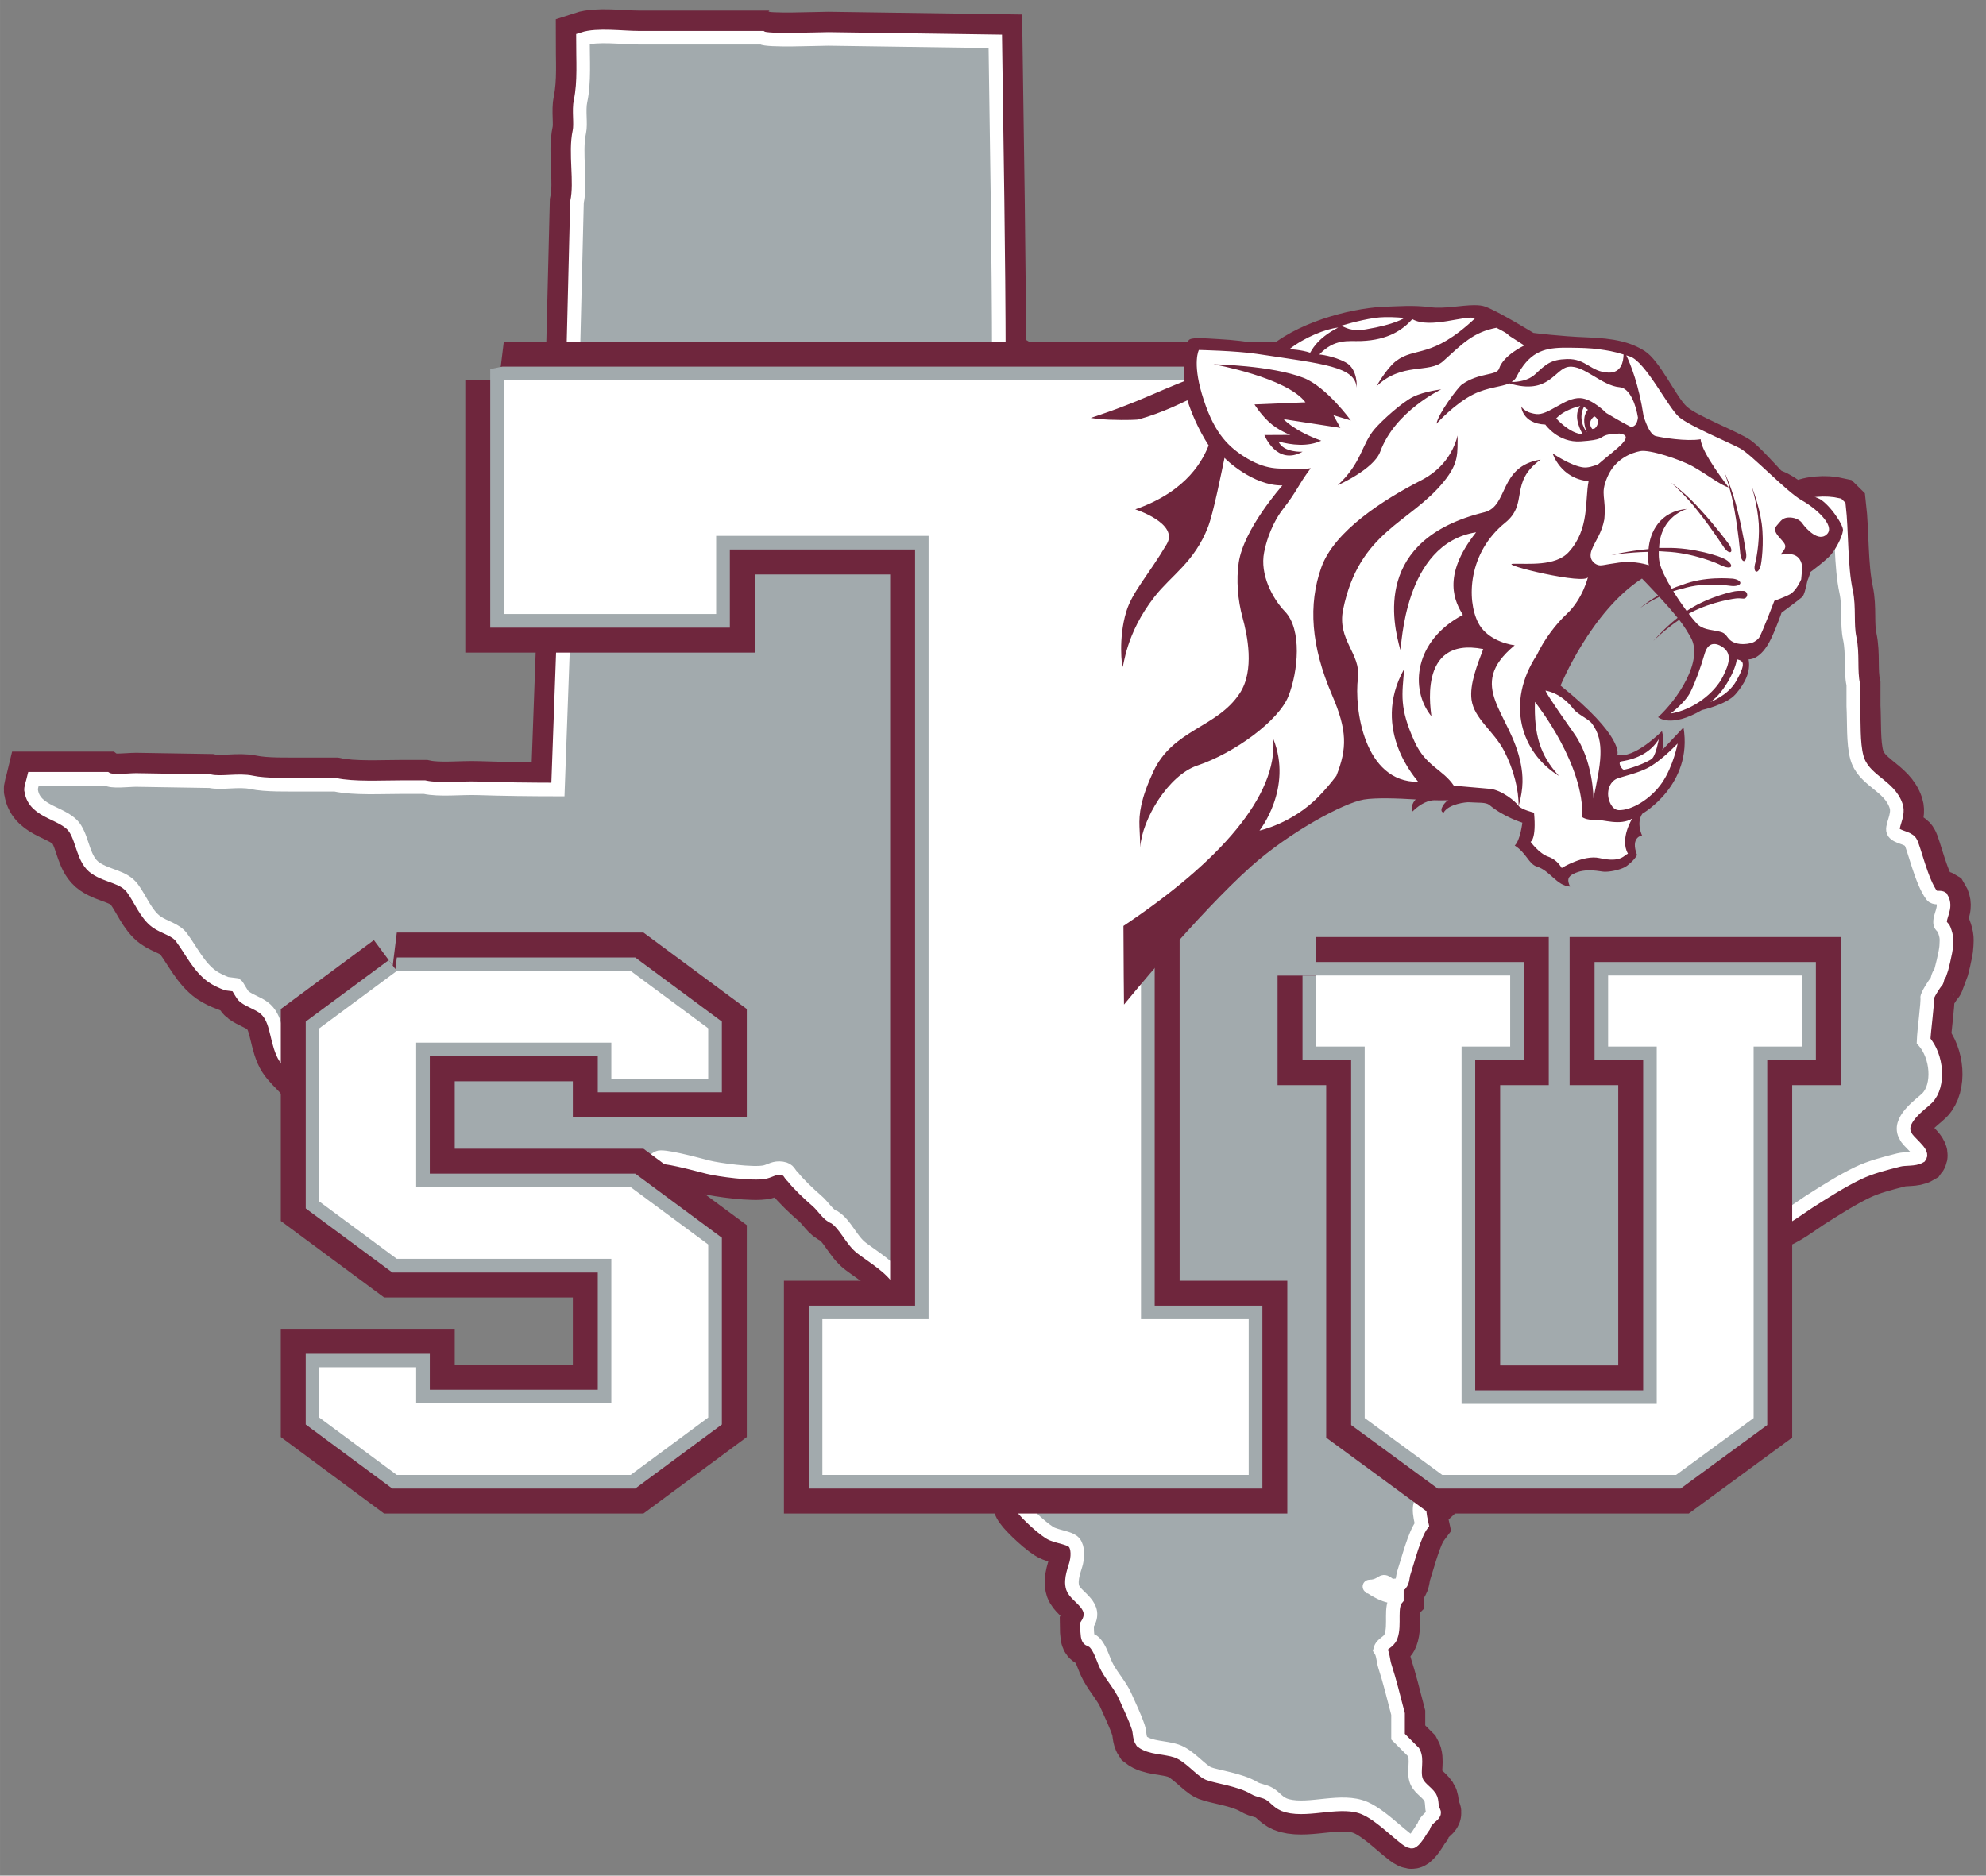
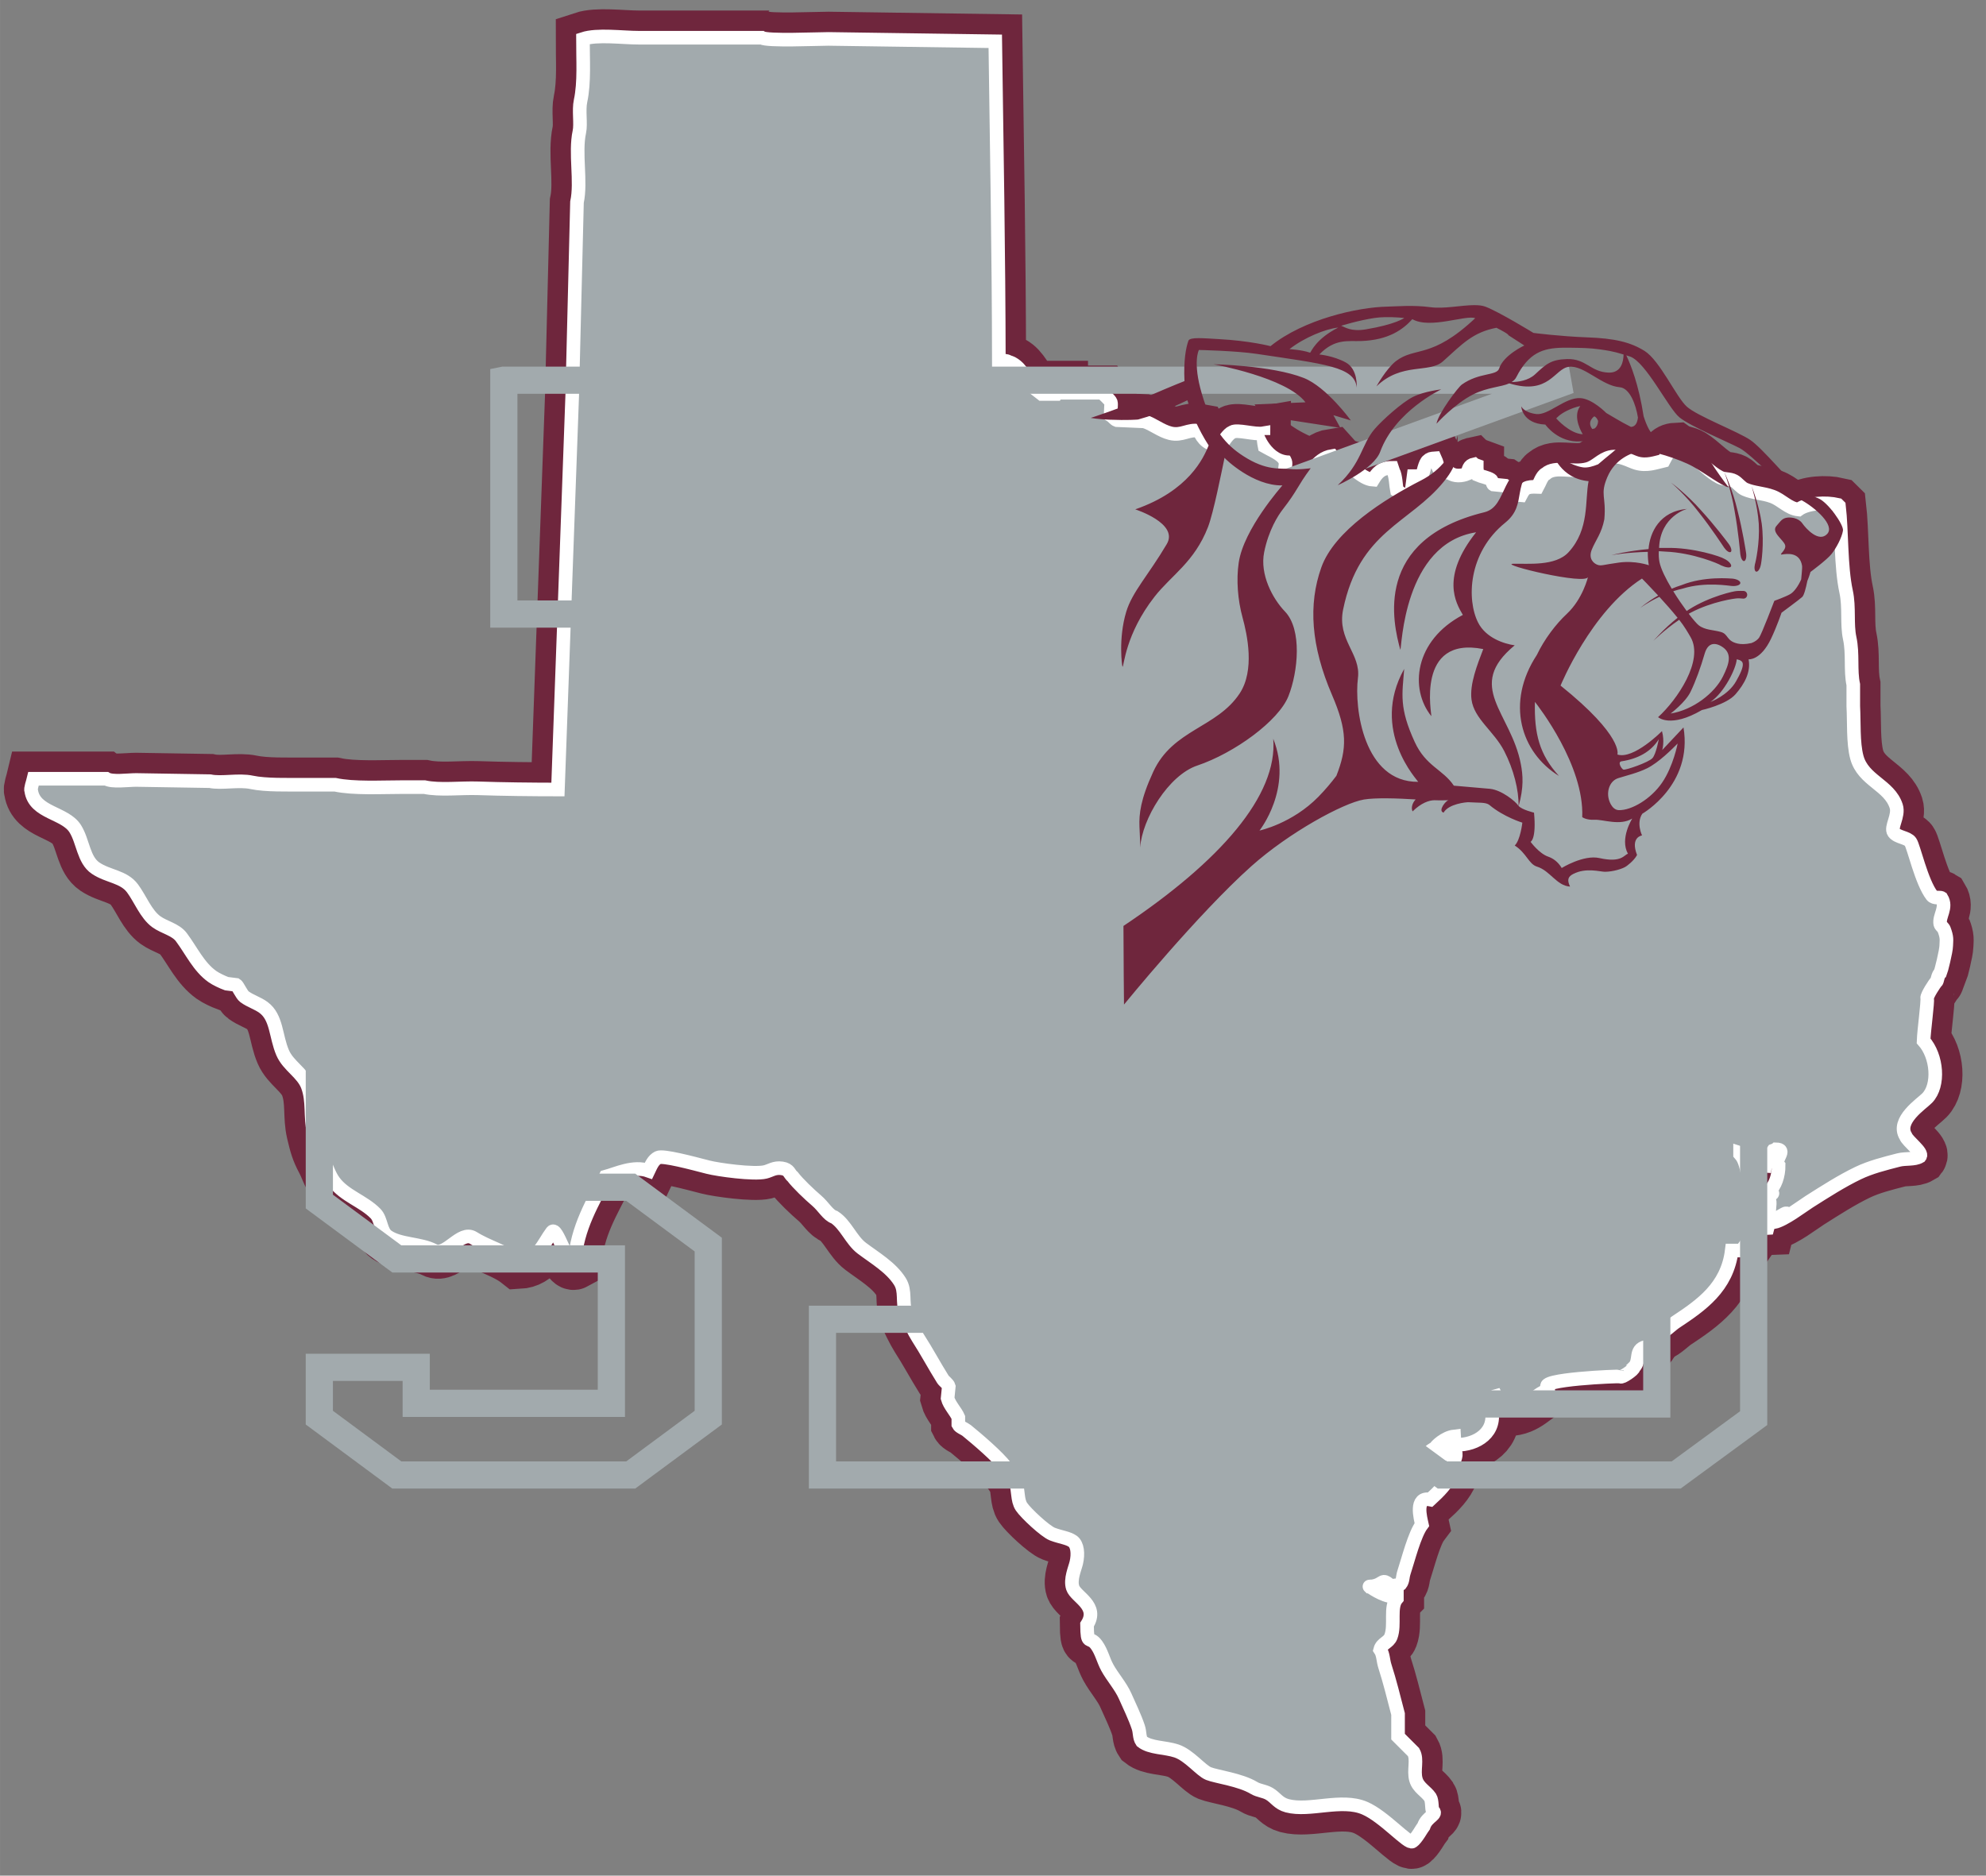
<svg xmlns="http://www.w3.org/2000/svg" height="236.15" viewBox="0 0 250 236.153" width="250">
  <rect x="0" y="0" width="250" height="236.153" fill="#808080" stroke="none" />
  <g transform="matrix(1.25 0 0 -1.25 -218.69 760.22)">
    <g>
      <path d="m370.71 514.61c-0.027 0.066-0.335 0.359-0.36 0.48-0.168 0.822 0.722 1.661 0.12 2.639-0.146 0.091-0.72-0.068-0.961 0.24-1.06 1.368-1.834 4.938-2.159 5.4-0.325 0.464-1.308 0.451-1.681 0.96-0.372 0.508 0.551 1.666 0.241 2.64-0.686 2.148-3.322 2.567-3.962 4.921-0.396 1.46-0.272 3.593-0.36 5.16v2.16c-0.312 1.44-0.018 3.1-0.36 4.68-0.309 1.426-0.019 3.105-0.36 4.681-0.555 2.56-0.423 6.095-0.72 8.64-0.041 0.04-0.081 0.08-0.121 0.12-1.15 0.27-3.03 0.2-3.961-0.479-1.02 0.11-1.685 0.972-2.64 1.32-0.942 0.343-1.879 0.334-2.759 0.72-0.402 0.176-0.735 0.654-1.081 0.84-0.465 0.251-0.984 0.124-1.44 0.36-1.048 0.541-1.891 1.549-2.88 2.16-0.464 0.287-1.112 0.293-1.56 0.601-0.793-0.038-0.925-0.585-1.2-1.08-0.813-0.188-1.713-0.547-2.76-0.24-0.664 0.194-1.655 0.837-2.64 0.6-0.911-0.219-1.412-0.965-2.28-1.2-1.511-0.41-3.234 0.376-4.2-0.479-0.391-0.171-0.647-0.976-0.84-1.321-1.143 0.048-1.316-0.145-1.679-0.84-0.972 0.078-0.971 0.601-1.56 0.96-0.401 0.041-0.801 0.079-1.2 0.121-0.082 0.049-0.136 0.412-0.241 0.479-0.36 0.233-0.96 0.32-1.319 0.48-0.087 0.245-0.125 0.561-0.121 0.96-0.207 0.077-0.117 0.024-0.24 0.12-0.576-0.121-0.557-0.482-0.72-0.959-0.521-0.218-1.308-0.292-1.799 0.12-1.25-0.022-1.079 0.663-1.44 1.44-0.419-0.03-0.506-0.043-0.72-0.24-0.296-0.188-0.474-1.244-0.601-1.561h-0.84c-0.079-0.599-0.16-1.199-0.239-1.8-0.041-0.04-0.081-0.079-0.122-0.12-0.785 0.015-0.878 0.194-1.319 0.48-0.087 0.42-0.118 1.533-0.361 1.92-0.04 0.121-0.079 0.24-0.12 0.361-1.119-0.001-1.511-0.529-1.921-1.2-1.21 0.075-2.117 1.591-2.88 1.2-0.747 0.092-0.801 0.778-1.199 1.199-1.831-0.282-1.769-2.04-3.96-2.04-0.282 0.201-0.56 0.401-0.84 0.601 0.029 0.459 0.139 0.712 0 0.96-0.25 0.631-1.485 1.115-2.042 1.44-0.075 0.37-0.126 0.8-0.12 1.319-0.885-0.154-2.63 0.419-3.12 0.121-0.466-0.19-0.882-0.956-1.199-1.32-1.276-0.015-1.767 0.609-2.16 1.439-1.072 0.203-1.715-0.523-2.882-0.24-0.975 0.238-1.757 0.928-2.639 1.2-0.92 0.04-1.841 0.081-2.761 0.121-0.203 0.07-0.402 0.36-0.599 0.48-0.056 0.3 0.07 1.11 0 1.32-0.094 0.276-0.659 0.682-0.841 0.959-1.607 0-2.696-0.005-4.2 0v0.481h-0.121c-0.12-0.201-0.24-0.401-0.36-0.601h-1.44c-0.361 0.28-0.72 0.56-1.08 0.84-0.643 0.849-1.133 2.078-2.281 2.4-0.2 0.138-0.589 0.132-0.959 0.121-0.015 10.515-0.216 21.829-0.36 32.162-5.6 0.08-11.202 0.16-16.802 0.24-1.143 0-6.154-0.229-6.72 0.12h-12.361c-1.697 0-4.191 0.357-5.64-0.12-0.006-2.052 0.162-4.379-0.24-6.241-0.209-0.972 0.058-2.297-0.121-3.119-0.462-2.142 0.211-4.996-0.239-7.081-0.16-6.48-0.32-12.962-0.48-19.442-0.48-13.239-0.96-26.483-1.44-39.722-2.661 0.003-5.572 0.036-8.04 0.121-1.741 0.059-3.868-0.21-5.4 0.12h-2.28c-2.053 0-4.854-0.161-6.72 0.24h-3.241c-1.467 0.012-3.748-0.064-5.159 0.24-1.318 0.283-3.034-0.131-4.201 0.12-2.48 0.041-4.961 0.081-7.441 0.121-0.822 0-2.424-0.233-2.999 0.12h-7.321c-0.092-0.388-0.335-1.023-0.24-1.199 0.329-2.275 3.409-2.183 4.44-3.841 0.793-1.273 0.822-3.135 2.04-3.96 1.269-0.859 2.822-0.832 3.72-2.039 0.778-1.046 1.354-2.603 2.401-3.361 0.807-0.584 1.93-0.77 2.52-1.559 1.013-1.356 1.742-2.982 3.12-3.962 0.371-0.264 1.031-0.569 1.44-0.718 0.319-0.042 0.64-0.081 0.96-0.122 0.171-0.109 0.551-0.989 0.839-1.199 0.609-0.442 1.325-0.638 1.921-1.08 1.347-1.001 1.202-2.895 1.921-4.561 0.573-1.329 2.023-2.021 2.519-3.359 0.572-1.541 0.22-3.044 0.606-4.678 0.294-1.247 0.453-1.824 0.954-2.764 0.423-0.792 0.583-1.475 1.081-2.16 1.054-1.452 2.972-1.973 4.2-3.241 0.582-0.601 0.5-1.794 1.2-2.28 1.243-0.864 3.304-0.711 4.679-1.439 1.228-0.65 2.69 2.071 3.961 1.277 1.495-0.934 3.233-1.347 4.561-2.4 1.947 0.097 2.476 1.83 3.36 2.999 0.494 0.654 1.542-3.481 2.28-3.077 0.21 3.544 1.905 6.124 3.12 8.641 1.125 0.308 2.82 1.136 4.321 0.6 0.28 0.587 0.473 1.07 0.959 1.32 0.489 0.249 3.404-0.538 5.041-0.959 0.988-0.256 4.611-0.761 5.76-0.48 0.538 0.13 0.917 0.472 1.681 0.36 0.764-0.112 0.72-0.559 1.08-0.84 0.506-0.667 1.681-1.788 2.401-2.4 0.719-0.611 1.159-1.481 1.8-1.681 1.143-0.744 1.681-2.307 2.759-3.121 1.319-0.993 2.961-1.944 3.84-3.359 0.61-0.981 0.185-2.048 0.601-3.242 0.175-0.504 0.863-1.88 1.199-2.4 0.871-1.346 1.643-2.798 2.52-4.2 0.126-0.201 0.536-0.478 0.6-0.719-0.04-0.401-0.08-0.801-0.12-1.2 0.186-0.69 0.824-1.32 1.08-1.921v-0.72c0.127-0.255 0.615-0.417 0.84-0.599 1.086-0.884 3.15-2.641 3.961-3.721 0.308-0.411 0.781-0.972 0.96-1.439 0.325-0.86 0.14-1.834 0.6-2.521 0.427-0.638 2.387-2.48 3.119-2.76 0.814-0.311 1.56-0.376 2.04-0.719 0.48-0.345 0.567-1.263 0.361-2.16-0.132-0.576-0.64-1.675-0.361-2.52 0.315-0.954 2.656-1.815 1.44-3.721 0.02-2.215 0.243-1.05 0.961-2.04 0.503-0.695 0.667-1.522 1.079-2.28 0.518-0.949 1.355-1.871 1.8-2.88 0.462-1.046 0.971-2.078 1.32-3.12 0.18-0.534 0.09-1.038 0.361-1.438 0.857-0.678 2.334-0.579 3.481-0.961 1.287-0.428 2.457-1.966 3.24-2.28 0.782-0.315 3.198-0.614 4.561-1.439 0.502-0.305 1.032-0.293 1.56-0.601 0.626-0.365 0.904-0.962 1.799-1.2 2.258-0.595 5.456 0.767 7.801-0.24 1.954-0.838 4.381-3.645 4.801-3.359 0.419 0.285 0.965 1.315 1.146 1.542 0.325 0.982 1.454 1.18 0.894 1.578-0.098 0.112-0.03 1.002-0.241 1.319-0.412 0.623-1.199 0.964-1.44 1.801-0.268 0.933 0.185 2.007-0.24 2.759l-1.561 1.561v2.279c-0.447 1.708-0.831 3.293-1.319 4.8-0.202 0.624-0.158 1.205-0.48 1.682 0.169 0.662 0.845 0.699 1.08 1.319 0.454 1.194-0.142 2.983 0.601 3.841v0.239c-0.96-0.255-2.405 0.745-2.734 0.962-0.01 0-0.017-0.002-0.027-0.002-0.066 0.062-0.05 0.053 0.027 0.002 0.861 0.014 1.229 0.469 1.414 0.478 0.417 0.02 0.644-0.646 1.199-0.361 0.279 0.029 0.338 0.025 0.48 0.122 0.275 0.344 0.194 0.698 0.361 1.198 0.42 1.272 1.05 3.805 1.799 4.802-0.138 0.637-0.748 2.837 0.84 2.519 0.844 0.78 1.719 1.594 2.161 2.76v0.601c0.137 0.322 0.569 1.068 0.361 1.439v0.24c-0.575-0.186-1.464-0.585-1.921-0.959-0.418-0.014-0.96-0.042-1.199 0.12-0.042 0 0.587 0.823 1.08 0.959 0.04 0.2 1 1.094 1.92 1.2 0.024-0.499 0.084-0.55 0.24-0.84 2.005-0.034 4.138 1.256 3.48 3.719-0.083 0.318 0.117 1.113 0.48 1.202 0.327-0.656 0.678-0.879 1.199-1.321 2.064 0.077 2.611 1.422 4.082 1.921v0.241c-1.23 0.816 7.125 1.177 7.307 1.112 0-0.198 1.381 0.703 1.305 0.914 0.727 0.679 0.033 1.792 1.215 2.068 0.64 0 0.694 1.305 1.333 1.305 0.531 0.182 1.208 0.887 1.681 1.199 2.54 1.685 5.177 3.483 5.64 7.202h0.96c0.727 0.799 1.19 2.22 2.639 2.279 0.092 0.368 0.237 0.599 0.121 0.84-0.064 0.733-0.476 1.141-0.96 1.44 0.011 0.54 0.076 0.656 0.24 0.96-1.763 0.827-1.079 2.995-2.16 4.2v0.121c1.055-0.324 1.11-1.272 2.52-1.321 0.117 0.767 0.505 1.049 0.84 1.561 0.207 0.078 0.116 0.024 0.24 0.12 1.203-0.014-0.246-1.009 0.283-1.631 0.01-1.012-0.362-2.098-0.926-2.54v-0.361c1.068 0.396-1.108-0.596-0.007-0.663 0.136-0.143-0.156-1.469 0.02-1.573-0.171-0.253 0.912-0.02 0.739-0.188 0.417 0.266 1.261 0.775 0.85 0.355 0-0.041-1.133-0.7-1.133-0.738 1.007 0.204 2.792 1.588 3.534 2.058 1.562 0.991 3.273 2.088 4.92 2.879 1.257 0.605 2.662 0.955 4.08 1.321 0.703 0.181 1.586 0.018 2.161 0.361 0.314 0.413-1.247 1.508-1.44 2.04-0.977 1.587 1.57 3.236 2.16 3.839 1.241 1.271 1.023 4.212-0.361 5.761 0.035 1.055 0.437 3.919 0.361 4.319-0.044 0.228 0.746 1.482 0.96 1.681 0.04 0 0.132 0.694 0.361 0.84 0.077 0.179 0.587 2.165 0.599 2.759 0.013 0.595 0.111 0.766-0.239 1.682zm-16.867-29.198c0.025 0.016 0.042 0.029 0.054 0.041-0.221-0.14-0.324-0.212-0.054-0.041z" stroke="#6f263d" stroke-width="5.478" fill="none" />
      <path d="m370.71 514.61c-0.027 0.066-0.335 0.359-0.36 0.48-0.168 0.822 0.722 1.661 0.12 2.639-0.146 0.091-0.72-0.068-0.961 0.24-1.06 1.368-1.834 4.938-2.159 5.4-0.325 0.464-1.308 0.451-1.681 0.96-0.372 0.508 0.551 1.666 0.241 2.64-0.686 2.148-3.322 2.567-3.962 4.921-0.396 1.46-0.272 3.593-0.36 5.16v2.16c-0.312 1.44-0.018 3.1-0.36 4.68-0.309 1.426-0.019 3.105-0.36 4.681-0.555 2.56-0.423 6.095-0.72 8.64-0.041 0.04-0.081 0.08-0.121 0.12-1.15 0.27-3.03 0.2-3.961-0.479-1.02 0.11-1.685 0.972-2.64 1.32-0.942 0.343-1.879 0.334-2.759 0.72-0.402 0.176-0.735 0.654-1.081 0.84-0.465 0.251-0.984 0.124-1.44 0.36-1.048 0.541-1.891 1.549-2.88 2.16-0.464 0.287-1.112 0.293-1.56 0.601-0.793-0.038-0.925-0.585-1.2-1.08-0.813-0.188-1.713-0.547-2.76-0.24-0.664 0.194-1.655 0.837-2.64 0.6-0.911-0.219-1.412-0.965-2.28-1.2-1.511-0.41-3.234 0.376-4.2-0.479-0.391-0.171-0.647-0.976-0.84-1.321-1.143 0.048-1.316-0.145-1.679-0.84-0.972 0.078-0.971 0.601-1.56 0.96-0.401 0.041-0.801 0.079-1.2 0.121-0.082 0.049-0.136 0.412-0.241 0.479-0.36 0.233-0.96 0.32-1.319 0.48-0.087 0.245-0.125 0.561-0.121 0.96-0.207 0.077-0.117 0.024-0.24 0.12-0.576-0.121-0.557-0.482-0.72-0.959-0.521-0.218-1.308-0.292-1.799 0.12-1.25-0.022-1.079 0.663-1.44 1.44-0.419-0.03-0.506-0.043-0.72-0.24-0.296-0.188-0.474-1.244-0.601-1.561h-0.84c-0.079-0.599-0.16-1.199-0.239-1.8-0.041-0.04-0.081-0.079-0.122-0.12-0.785 0.015-0.878 0.194-1.319 0.48-0.087 0.42-0.118 1.533-0.361 1.92-0.04 0.121-0.079 0.24-0.12 0.361-1.119-0.001-1.511-0.529-1.921-1.2-1.21 0.075-2.117 1.591-2.88 1.2-0.747 0.092-0.801 0.778-1.199 1.199-1.831-0.282-1.769-2.04-3.96-2.04-0.282 0.201-0.56 0.401-0.84 0.601 0.029 0.459 0.139 0.712 0 0.96-0.25 0.631-1.485 1.115-2.042 1.44-0.075 0.37-0.126 0.8-0.12 1.319-0.885-0.154-2.63 0.419-3.12 0.121-0.466-0.19-0.882-0.956-1.199-1.32-1.276-0.015-1.767 0.609-2.16 1.439-1.072 0.203-1.715-0.523-2.882-0.24-0.975 0.238-1.757 0.928-2.639 1.2-0.92 0.04-1.841 0.081-2.761 0.121-0.203 0.07-0.402 0.36-0.599 0.48-0.056 0.3 0.07 1.11 0 1.32-0.094 0.276-0.659 0.682-0.841 0.959-1.607 0-2.696-0.005-4.2 0v0.481h-0.121c-0.12-0.201-0.24-0.401-0.36-0.601h-1.44c-0.361 0.28-0.72 0.56-1.08 0.84-0.643 0.849-1.133 2.078-2.281 2.4-0.2 0.138-0.589 0.132-0.959 0.121-0.015 10.515-0.216 21.829-0.36 32.162-5.6 0.08-11.202 0.16-16.802 0.24-1.143 0-6.154-0.229-6.72 0.12h-12.361c-1.697 0-4.191 0.357-5.64-0.12-0.006-2.052 0.162-4.379-0.24-6.241-0.209-0.972 0.058-2.297-0.121-3.119-0.462-2.142 0.211-4.996-0.239-7.081-0.16-6.48-0.32-12.962-0.48-19.442-0.48-13.239-0.96-26.483-1.44-39.722-2.661 0.003-5.572 0.036-8.04 0.121-1.741 0.059-3.868-0.21-5.4 0.12h-2.28c-2.053 0-4.854-0.161-6.72 0.24h-3.241c-1.467 0.012-3.748-0.064-5.159 0.24-1.318 0.283-3.034-0.131-4.201 0.12-2.48 0.041-4.961 0.081-7.441 0.121-0.822 0-2.424-0.233-2.999 0.12h-7.321c-0.092-0.388-0.335-1.023-0.24-1.199 0.329-2.275 3.409-2.183 4.44-3.841 0.793-1.273 0.822-3.135 2.04-3.96 1.269-0.859 2.822-0.832 3.72-2.039 0.778-1.046 1.354-2.603 2.401-3.361 0.807-0.584 1.93-0.77 2.52-1.559 1.013-1.356 1.742-2.982 3.12-3.962 0.371-0.264 1.031-0.569 1.44-0.718 0.319-0.042 0.64-0.081 0.96-0.122 0.171-0.109 0.551-0.989 0.839-1.199 0.609-0.442 1.325-0.638 1.921-1.08 1.347-1.001 1.202-2.895 1.921-4.561 0.573-1.329 2.023-2.021 2.519-3.359 0.572-1.541 0.22-3.044 0.606-4.678 0.294-1.247 0.453-1.824 0.954-2.764 0.423-0.792 0.583-1.475 1.081-2.16 1.054-1.452 2.972-1.973 4.2-3.241 0.582-0.601 0.5-1.794 1.2-2.28 1.243-0.864 3.304-0.711 4.679-1.439 1.228-0.65 2.69 2.071 3.961 1.277 1.495-0.934 3.233-1.347 4.561-2.4 1.947 0.097 2.476 1.83 3.36 2.999 0.494 0.654 1.542-3.481 2.28-3.077 0.21 3.544 1.905 6.124 3.12 8.641 1.125 0.308 2.82 1.136 4.321 0.6 0.28 0.587 0.473 1.07 0.959 1.32 0.489 0.249 3.404-0.538 5.041-0.959 0.988-0.256 4.611-0.761 5.76-0.48 0.538 0.13 0.917 0.472 1.681 0.36 0.764-0.112 0.72-0.559 1.08-0.84 0.506-0.667 1.681-1.788 2.401-2.4 0.719-0.611 1.159-1.481 1.8-1.681 1.143-0.744 1.681-2.307 2.759-3.121 1.319-0.993 2.961-1.944 3.84-3.359 0.61-0.981 0.185-2.048 0.601-3.242 0.175-0.504 0.863-1.88 1.199-2.4 0.871-1.346 1.643-2.798 2.52-4.2 0.126-0.201 0.536-0.478 0.6-0.719-0.04-0.401-0.08-0.801-0.12-1.2 0.186-0.69 0.824-1.32 1.08-1.921v-0.72c0.127-0.255 0.615-0.417 0.84-0.599 1.086-0.884 3.15-2.641 3.961-3.721 0.308-0.411 0.781-0.972 0.96-1.439 0.325-0.86 0.14-1.834 0.6-2.521 0.427-0.638 2.387-2.48 3.119-2.76 0.814-0.311 1.56-0.376 2.04-0.719 0.48-0.345 0.567-1.263 0.361-2.16-0.132-0.576-0.64-1.675-0.361-2.52 0.315-0.954 2.656-1.815 1.44-3.721 0.02-2.215 0.243-1.05 0.961-2.04 0.503-0.695 0.667-1.522 1.079-2.28 0.518-0.949 1.355-1.871 1.8-2.88 0.462-1.046 0.971-2.078 1.32-3.12 0.18-0.534 0.09-1.038 0.361-1.438 0.857-0.678 2.334-0.579 3.481-0.961 1.287-0.428 2.457-1.966 3.24-2.28 0.782-0.315 3.198-0.614 4.561-1.439 0.502-0.305 1.032-0.293 1.56-0.601 0.626-0.365 0.904-0.962 1.799-1.2 2.258-0.595 5.456 0.767 7.801-0.24 1.954-0.838 4.381-3.645 4.801-3.359 0.419 0.285 0.965 1.315 1.146 1.542 0.325 0.982 1.454 1.18 0.894 1.578-0.098 0.112-0.03 1.002-0.241 1.319-0.412 0.623-1.199 0.964-1.44 1.801-0.268 0.933 0.185 2.007-0.24 2.759l-1.561 1.561v2.279c-0.447 1.708-0.831 3.293-1.319 4.8-0.202 0.624-0.158 1.205-0.48 1.682 0.169 0.662 0.845 0.699 1.08 1.319 0.454 1.194-0.142 2.983 0.601 3.841v0.239c-0.96-0.255-2.405 0.745-2.734 0.962-0.01 0-0.017-0.002-0.027-0.002-0.066 0.062-0.05 0.053 0.027 0.002 0.861 0.014 1.229 0.469 1.414 0.478 0.417 0.02 0.644-0.646 1.199-0.361 0.279 0.029 0.338 0.025 0.48 0.122 0.275 0.344 0.194 0.698 0.361 1.198 0.42 1.272 1.05 3.805 1.799 4.802-0.138 0.637-0.748 2.837 0.84 2.519 0.844 0.78 1.719 1.594 2.161 2.76v0.601c0.137 0.322 0.569 1.068 0.361 1.439v0.24c-0.575-0.186-1.464-0.585-1.921-0.959-0.418-0.014-0.96-0.042-1.199 0.12-0.042 0 0.587 0.823 1.08 0.959 0.04 0.2 1 1.094 1.92 1.2 0.024-0.499 0.084-0.55 0.24-0.84 2.005-0.034 4.138 1.256 3.48 3.719-0.083 0.318 0.117 1.113 0.48 1.202 0.327-0.656 0.678-0.879 1.199-1.321 2.064 0.077 2.611 1.422 4.082 1.921v0.241c-1.23 0.816 7.125 1.177 7.307 1.112 0-0.198 1.381 0.703 1.305 0.914 0.727 0.679 0.033 1.792 1.215 2.068 0.64 0 0.694 1.305 1.333 1.305 0.531 0.182 1.208 0.887 1.681 1.199 2.54 1.685 5.177 3.483 5.64 7.202h0.96c0.727 0.799 1.19 2.22 2.639 2.279 0.092 0.368 0.237 0.599 0.121 0.84-0.064 0.733-0.476 1.141-0.96 1.44 0.011 0.54 0.076 0.656 0.24 0.96-1.763 0.827-1.079 2.995-2.16 4.2v0.121c1.055-0.324 1.11-1.272 2.52-1.321 0.117 0.767 0.505 1.049 0.84 1.561 0.207 0.078 0.116 0.024 0.24 0.12 1.203-0.014-0.246-1.009 0.283-1.631 0.01-1.012-0.362-2.098-0.926-2.54v-0.361c1.068 0.396-1.108-0.596-0.007-0.663 0.136-0.143-0.156-1.469 0.02-1.573-0.171-0.253 0.912-0.02 0.739-0.188 0.417 0.266 1.261 0.775 0.85 0.355 0-0.041-1.133-0.7-1.133-0.738 1.007 0.204 2.792 1.588 3.534 2.058 1.562 0.991 3.273 2.088 4.92 2.879 1.257 0.605 2.662 0.955 4.08 1.321 0.703 0.181 1.586 0.018 2.161 0.361 0.314 0.413-1.247 1.508-1.44 2.04-0.977 1.587 1.57 3.236 2.16 3.839 1.241 1.271 1.023 4.212-0.361 5.761 0.035 1.055 0.437 3.919 0.361 4.319-0.044 0.228 0.746 1.482 0.96 1.681 0.04 0 0.132 0.694 0.361 0.84 0.077 0.179 0.587 2.165 0.599 2.759 0.013 0.595 0.111 0.766-0.239 1.682zm-16.867-29.198c0.025 0.016 0.042 0.029 0.054 0.041-0.221-0.14-0.324-0.212-0.054-0.041z" stroke="#fff" stroke-width="1.37" fill="#a2aaad" />
-       <path d="m225.69 569.88v-23.557h21.391v7.871h21.393v-78.902h-10.696v-15.686h42.934v15.686h-10.846v78.902l22.326 15.686h-86.503zm-10.776-59.515-7.804-5.779v-17.44l7.804-5.777h21.606v-14.544h-19.654v3.625h-9.757v-5.067l7.804-5.777h23.557l7.808 5.777v17.43l-7.808 5.777h-21.604v14.554h19.654v-3.623h9.758v5.065l-7.808 5.779h-23.557zm92.577-0.457v-7.156h4.897v-37.42l7.804-5.725h23.559l7.804 5.725v37.42h4.897v7.156h-19.55v-7.156h4.897v-35.991h-19.654v35.991h4.895v7.156h-19.549z" stroke="#6f263d" stroke-width="7.761" fill="none" />
      <path d="m225.69 569.88v-23.557h21.391v7.871h21.393v-78.902h-10.696v-15.686h42.934v15.686h-10.846v78.902l43.086 15.686h-107.26zm-10.776-59.515-7.804-5.779v-17.44l7.804-5.777h21.606v-14.544h-19.654v3.625h-9.757v-5.067l7.804-5.777h23.557l7.808 5.777v17.43l-7.808 5.777h-21.604v14.554h19.654v-3.623h9.758v5.065l-7.808 5.779h-23.557zm92.577-0.457v-7.156h4.897v-37.42l7.804-5.725h23.559l7.804 5.725v37.42h4.897v7.156h-19.55v-7.156h4.897v-35.991h-19.654v35.991h4.895v7.156h-19.549z" stroke="#a2aaad" stroke-width="2.739" fill="none" />
    </g>
    <g>
-       <path d="m322.57 576.87-3.346-0.539s-2.307 0.102-3.121 0.385c-0.814 0.284-6.066-1.002-7.151-1.002l-5.327-2.774-8.37 0.77-0.257-3.823h-69.317v-23.557h21.391v7.871h21.393v-78.902h-10.696v-15.686h42.934v15.686h-10.846v35.348l9.782 10.102 8.96 6.511 2.608 1.397 13.998-0.892 3.815-1.919-0.467-2.769 3.605-2.853 7.153 1.619 0.607 4.47 3.098 2.678 1.24 4.707-2.418-1.991 0.337 2.364-1.914-1.629-2.473-0.8-1.351 2.911-5.024 4.623s3.113 5.635 4.607 8.183c1.493 2.548 4.073 3.538 4.073 3.538l6.451-7.014-1.072-3.698-2.641-4.33 5.457 1.632 1.674 1.31 0.829 2.631-0.905 0.914 2.434 0.54 1.621 4.335 2.413 1.292 0.609 2.388 1.457 1.982 1.631 2.264-2.328 2.459-7.583 6.317-5.702 2.264-4.595 6.524-10.337 0.979-4.208 2.404-2.728 0.779zm-107.66-66.497-7.804-5.777v-17.441l7.804-5.777h21.606v-14.544h-19.654v3.625h-9.757v-5.067l7.804-5.777h23.557l7.808 5.777v17.43l-7.808 5.777h-21.604v14.554h19.654v-3.623h9.758v5.067l-7.808 5.777h-23.557zm92.577-0.457v-7.156h4.897v-37.42l7.804-5.725h23.559l7.804 5.725v37.42h4.897v7.156h-19.55v-7.156h4.897v-35.991h-19.654v35.991h4.895v7.156h-19.549z" fill="#fff" />
      <path d="m323.4 577.44c-1.303-0.009-3.046-0.39-4.368-0.21-1.764 0.239-3.423 0.08-4.395 0.06-2.949-0.06-8.384-1.267-11.738-3.98 0 0-2.081 0.543-5.214 0.709-1.5 0.079-2.91 0.234-3.054-0.167-0.238-0.659-0.499-1.94-0.395-4.063 0 0-0.869-0.325-3.768-1.576-2.898-1.251-5.675-2.131-5.675-2.131s0.731-0.134 1.861-0.18c1.849-0.075 2.888 0.011 2.914 0.018 2.554 0.696 4.658 1.821 4.958 1.936 0.386-1.189 1.072-2.891 2.144-4.547-0.522-1.271-1.992-4.562-7.393-6.439 0 0 4.41-1.406 3.176-3.496-1.856-3.143-3.48-4.811-4.087-6.832-0.815-2.711-0.415-5.532-0.368-5.532 0.142 0 0.264 3.278 3.221 7.059 1.696 2.17 4.009 3.477 5.384 7.018 0.554 1.428 1.39 5.667 1.666 6.974 0.071-0.12 2.878-2.835 5.825-2.779-0.073-0.11-3.893-4.38-4.397-7.779-0.257-1.732-0.098-3.761 0.383-5.517 0.481-1.755 1.25-5.322-0.283-7.651-2.298-3.49-6.735-3.615-8.711-7.904-1.277-2.771-1.435-4.245-1.385-5.52 0.027-0.699 0.071-1.299 0.073-2.106 0.184 2.874 2.853 7.284 5.747 8.258 3.75 1.261 8.199 4.506 9.182 6.987 0.981 2.481 1.387 6.721-0.348 8.528-1.268 1.322-2.543 3.744-2.097 5.971 0.446 2.226 1.413 3.717 1.837 4.265 1.614 2.084 1.431 2.278 2.853 4.2 0 0-1.197-0.178-2.082-0.08-1 0.11-2.349-0.225-4.717 1.31-1.702 1.104-3.08 2.582-4.165 6.262-0.949 3.215-0.298 4.417-0.298 4.417s3.732-0.079 5.827-0.393c6.823-1.025 9.891-1.288 10.064-3.398 0 0 0.155 1.857-1.104 2.538-1.26 0.681-2.658 0.799-2.658 0.799 1.561 1.628 2.905 1.31 4.193 1.354 2.803 0.094 4.248 1.178 5.174 2.203 1.793-1.024 5.404 0.458 6.329 0.097-4.425-4.164-6.034-2.825-7.995-4.333-0.98-0.778-1.952-2.539-1.952-2.539 2.544 2.472 5.322 1.285 6.709 2.533 1.967 1.769 3.002 2.915 5.377 3.376 1.349-0.683 1.199-0.745 1.199-0.745l1.609-1.039s-2.107-0.98-2.538-2.326c-0.237-0.743-2.026-0.369-3.761-1.616-0.369-0.266-2.373-2.907-2.544-3.938 0 0 1.846 2.043 3.74 2.974 1.433 0.705 2.756 0.715 3.588 1.089 4.041-1.229 4.547 1.503 6.011 1.671 1.518 0.174 3.294-1.907 5.11-2.059 1.034-0.087 1.637-1.783 1.837-3.058-0.065-0.518-0.245-0.917-0.704-0.939-1.031 0.509-2.052 1.163-2.486 1.402 0 0-1.392 1.433-2.613 1.499-1.553 0.085-3.211-1.762-4.447-1.604-1.237 0.159-1.502 0.774-1.502 0.774s0.077-1.729 2.424-1.836c0 0 1.286-1.853 3.568-1.694 2.284 0.159 1.833 0.385 2.569 0.637 0.233 0.079 0.746 0.123 1.314 0.155 1.738-0.225-0.356-1.552-2.131-3.098-0.541-0.218-1.059-0.366-1.5-0.313-1.236 0.149-3.083 1.407-3.083 1.407s0.789-2.538 3.62-2.794c-0.387-1.943 0.118-4.833-2.017-7.156-1.329-1.447-4.127-1.121-5.589-1.165s7.439-2.209 7.554-1.306c0 0-0.519-2.23-2.139-3.738-1.096-1.02-2.27-2.564-3.016-4.135-3.163-4.807-1.625-9.822 2.224-12.191-1.966 2.156-2.502 4.238-2.421 7.459 0.358-0.453 4.976-6.393 4.765-11.606 0 0 0.387-0.313 1.247-0.268 0.86 0.046 2.543-0.638 3.79 0.123 0 0-1.283-2.022-0.433-3.546-0.394-0.104-0.623-0.94-2.869-0.435-1.605 0.362-3.801-0.999-3.801-0.999-0.398 0.665-0.911 0.985-1.374 1.147-0.909 0.317-1.762 1.489-1.762 1.489s0.601 0.232 0.347 2.938c0 0-1.22 0.292-1.547 0.672 0.526 1.884 0.434 3.095 0.218 4.223-0.993 5.2-5.659 7.8-0.617 11.961-1.084 0.15-2.905 0.75-3.683 2.286-1.163 2.292-1.029 7.028 2.723 10.06 2.408 1.946 0.357 4.028 3.568 6.361-4.254-0.678-3.199-4.7-5.664-5.304-11.223-2.75-9.205-11.168-8.461-13.857 0.149 0.124 0.28 10.684 7.631 11.839-3.579-4.503-2.054-7.098-1.335-8.323-4.892-2.575-5.385-7.454-3.176-10.197 0.075 0.062-1.636 8.113 5.23 6.757-0.59-1.548-1.393-3.553-1.18-5.105 0.265-1.929 2.259-3.165 3.288-5.162 0.964-1.872 1.476-3.949 1.449-5.53-0.01 0.012-0.027 0.024-0.035 0.037-0.257 0.403-1.658 1.562-2.846 1.684-0.445 0.046-2.111 0.188-3.638 0.317-1.094 1.641-2.805 1.935-3.938 4.398-1.589 3.456-1.262 4.808-1.062 7.364-3.474-6.225 1.411-11.284 1.411-11.376-5.489-0.057-6.454 7.446-6.069 10.46 0.314 2.445-2.12 3.833-1.492 6.899 1.62 7.898 6.713 8.656 10.145 12.886 1.58 1.947 1.342 2.897 1.389 4.643-0.478-1.847-1.646-3.481-3.686-4.525-3.719-1.903-8.731-5.081-10.042-8.76-1.333-3.74-1.045-7.923 1.072-12.843 1.553-3.607 1.525-5.396 0.444-8.151-0.518-0.687-1.118-1.404-1.804-2.106-2.658-2.716-5.942-3.411-5.942-3.411s3.392 4.261 1.387 9.245c0.463-5.708-5.34-12.337-15.085-18.852 0-2.845 0.055-7.92 0.055-7.92s7.4 9.097 12.836 13.948c3.802 3.391 9.248 6.353 11.316 6.704 1.172 0.198 3.412 0.122 5.219 0.01-0.385-0.402-0.461-0.914-0.308-1.205 0.848 0.845 1.664 1.125 2.196 1.125 0.617-0.037 1.868 0.021 1.427 0-0.258-0.013-1.118-1.086-0.5-1.247 0.5 0.885 2.292 1.063 2.544 1.045 0.976-0.067 1.72 0.019 2.074-0.28 1.442-1.211 3.311-1.777 3.311-1.777s-0.2-1.769-0.767-2.303c1.2-0.767 1.401-1.867 2.243-2.127 1.33-0.41 1.973-1.926 3.328-2.009-0.334 0.701-0.184 1.009 0.318 1.27 1.275 0.665 2.705 0.223 3.186 0.222 0.797-0.003 1.823 0.303 2.159 0.554 0 0 0.752 0.512 1.084 1.135-0.707 1.819 0.504 1.972 0.504 1.972s-0.611 1.248 0.028 2.188c0 0 5.107 2.906 4.146 8.69l-2.141-2.277s0.261 0.854-0.027 1.907c0 0-2.853-2.891-4.488-2.359 0 0 0.665 1.807-5.725 6.944 0 0 3.053 7.47 8.2 10.781 0 0 0.729-0.735 1.629-1.711-1.11-0.637-1.824-1.254-1.804-1.266-0.017 0.017 0.76 0.586 1.926 1.135 0.602-0.656 1.265-1.407 1.834-2.111-1.45-1.156-2.436-2.333-2.436-2.326-0.004-0.009 1.085 1.1 2.598 2.124 0.545-0.688 0.918-1.351 1.15-1.752 1.356-2.342-1.362-6.323-3.276-8.055 0 0 1.239-1.14 4.413 0.717 0 0 2.472 0.539 3.386 1.592 0.914 1.053 1.559 2.247 1.315 3.518 0 0 1.211-0.145 2.272 2.096 0.593 1.253 1.044 2.594 1.044 2.594s1.813 1.338 2.087 1.591c0.18 0.168 0.365 0.866 0.517 1.619 0.204 0.489 0.315 0.9 0.315 0.9s1.636 1.203 2.117 1.806c0.481 0.602 1.04 1.647 1.154 2.356 0.093 0.583-1.533 2.891-2.501 3.261-0.687 0.265-1.299 0.652-2.117 1.204-0.817 0.552-3.465 3.812-4.715 4.665-1.251 0.853-5.339 2.407-6.397 3.361-1.058 0.953-2.71 4.644-4.252 5.609-1.432 0.895-3.039 1.267-5.782 1.367-2.741 0.1-5.41 0.448-5.41 0.448s-3.455 2.124-4.843 2.646c-0.304 0.115-0.691 0.153-1.125 0.15zm-9.012-1.212c1.03 0.028 1.984-0.083 1.984-0.083s-0.886-0.649-3.875-1.145c-1.507-0.25-2.078 0.221-2.486 0.362 0 0 1.735 0.541 3.353 0.784 0.328 0.049 0.68 0.074 1.024 0.083zm-4.667-1.047c-2.241-1.133-2.712-2.408-2.833-2.533-0.868 0.301-2.081 0.36-2.081 0.36 1.509 1.187 3.686 2.056 4.913 2.172zm22.57-2.031c0.279 0.007 0.567 0.005 0.869 0 1.041-0.017 1.906-0.026 2.851-0.16 0.799-0.114 1.337-0.182 2.443-0.522-0.013-0.693-0.219-1.873-1.519-1.824-1.829 0.067-2.231 1.428-4.197 1.364-1.614-0.053-2.089-0.512-3.195-1.537-0.695-0.644-1.694-0.767-2.368-0.78 0.195 0.124 0.363 0.272 0.472 0.485 1.264 2.479 2.692 2.929 4.643 2.974zm6.434-0.767c0.129-0.041 0.225-0.068 0.37-0.117 1.612-0.545 3.88-5.244 4.998-6.141 1.116-0.896 4.846-2.459 6.049-3.086 1.206-0.628 4.749-4.43 6.297-5.282 1.258-0.693 3.348-2.482 2.518-3.368-0.831-0.887-2.12 0.522-2.504 1.074-0.384 0.552-1.192 0.656-1.646 0.55-0.454-0.107-0.635-0.464-0.942-0.794-0.593-0.637 0.675-1.401 0.852-1.931 0.176-0.528-0.723-1.027-0.3-0.964 0.53 0.08 1.773 0.25 2.009-1.115 0.045-0.263-0.073-1.096-0.085-1.391-0.28-0.648-0.71-1.263-1.112-1.492-0.473-0.268-1.592-0.672-1.592-0.672s-1.276-3.351-1.534-3.71c-0.13-0.182-0.389-0.404-0.764-0.54-0.623-0.144-1.088-0.125-1.399-0.053-1.16 0.27-0.904 0.94-1.677 1.165-0.775 0.224-1.59 0.179-2.236 0.672-0.186 0.142-0.562 0.575-1.01 1.164 0.07 0.038 0.14 0.078 0.21 0.117 2.112 1.116 4.511 1.45 4.722 1.439 0.117 0.015 0.484-0.03 0.582-0.03 0.205 0 0.373 0.173 0.373 0.387 0 0.214-0.169 0.387-0.373 0.387-0.051 0-0.472 0.017-0.672-0.008-0.239 0.01-2.729-0.535-4.805-1.851-0.082-0.053-0.162-0.109-0.243-0.163-0.433 0.584-0.915 1.283-1.352 1.994 0.304 0.1 0.623 0.191 0.947 0.263 2.304 0.719 4.714 0.269 4.945 0.265 0.457-0.04 0.842 0.089 0.864 0.293 0.019 0.203-0.341 0.407-0.805 0.449-0.196 0.005-2.8 0.271-5.104-0.65-0.346-0.107-0.679-0.233-1-0.368-0.595 0.992-1.09 1.981-1.234 2.679-0.067 0.332-0.09 0.707-0.068 1.102 0.219-0.01 0.439-0.023 0.659-0.043 2.787-0.11 5.4-1.234 5.602-1.382 0.474-0.214 0.9-0.289 1.007-0.122 0.113 0.173-0.21 0.57-0.72 0.8-0.232 0.169-3.052 1.156-5.875 1.074-0.217 0.005-0.432 0.004-0.645 0 0.109 3.209 2.811 3.944 2.829 3.928-2.772-0.219-3.768-2.382-3.89-4.042-2.018-0.179-3.762-0.594-3.746-0.629-0.013 0.035 1.677 0.302 3.67 0.347-0.012-0.475 0.038-1.045 0.105-1.347 0 0-1.377 0.493-3.009 0.268-1.634-0.223-1.77-0.361-2.156-0.227-0.386 0.134-0.96 0.611-0.574 1.552 0.387 0.941 0.984 1.624 1.256 3.031 0.212 2.339-0.465 2.451 0.307 4.26 0.771 1.809 2.369 2.433 3.314 2.613 0.945 0.178 4-0.829 5.29-1.546 1.29-0.717 2.923-1.972 3.611-2.107 0 0-2.759 3.494-2.821 4.845-1.443-0.245-3.929 0.176-4.488 0.312-0.528 0.091-0.947 1.047-1.255 2.001-0.492 3.208-1.315 5.232-1.747 6.139zm-41.567-0.9s7.362-1.319 9.262-3.831l-5.133-0.213s0.551-0.918 1.452-1.762c0.904-0.844 2.154-1.309 2.154-1.309l-2.609-0.013s1.232-3.125 3.841-1.681c0 0-1.924-0.118-2.428 1.035 1.309-0.361 2.962-0.553 4.313 0.078-2.798 1.015-3.79 2.171-3.79 2.171l5.715-0.88-0.699 1.276 1.754-0.527s-2.443 3.373-4.75 4.282c-3.22 1.267-9.083 1.375-9.083 1.375zm22.935-2.529s-1.692-0.188-2.819-0.744c-1.128-0.557-3.123-2.358-3.888-3.248-1.34-1.56-1.27-3.386-3.718-5.66 0 0 3.626 1.597 4.278 3.376 1.504 4.1 6.147 6.276 6.147 6.276zm13.997-1.686c-0.849-1.11 0.257-2.834 0.257-2.834-1.331 0.059-2.674 1.596-2.674 1.596s0.352 0.436 1.164 0.814c0.811 0.379 1.254 0.425 1.254 0.425zm1.415-1.025c0.165-0.081 0.267-0.189 0.382-0.459 0.01-0.498-0.333-0.76-0.333-0.76l-0.25-0.062c-0.59 0.746 0.202 1.28 0.202 1.28zm13.075-5.59c0.019 0.009 0.731-1.896 1.057-3.95 0.375-2.042 0.553-4.16 0.575-4.357 0.049-0.397 0.213-0.702 0.375-0.685 0.162 0.016 0.263 0.36 0.213 0.762-0.024 0.201-0.354 2.324-0.875 4.348-0.477 2.043-1.328 3.894-1.345 3.881zm-5.345-1.095c0.012 0.017 1.537-1.325 2.794-2.984 1.292-1.624 2.448-3.409 2.561-3.571 0.229-0.328 0.518-0.518 0.654-0.427s0.061 0.44-0.172 0.772c-0.115 0.165-1.405 1.885-2.819 3.425-1.385 1.577-3.009 2.806-3.018 2.786zm8.11-0.347c-0.003 0.005 0.597-1.846 0.725-3.8 0.112-1.961-0.327-3.91-0.39-4.075-0.082-0.361-0.033-0.698 0.125-0.74 0.158-0.043 0.364 0.219 0.452 0.599 0.069 0.186 0.375 2.258 0.108 4.25-0.283 1.987-1.025 3.768-1.02 3.766zm-3.778-15.901c0.235 0.004 0.483-0.083 0.722-0.223 1.151-0.674 0.828-1.731 0.17-3.053-0.836-1.679-3.006-3.373-5.267-3.73 0 0 1.481 1.109 2.002 2.177 0.523 1.069 1.035 2.497 1.424 3.846 0.205 0.711 0.558 0.975 0.949 0.982zm2.281-1.549s0.535-0.054 0.605-0.393c0.087-0.416-0.314-1.181-0.664-1.806-0.806-1.44-2.589-2.092-2.589-2.092 1.43 0.961 2.608 3.438 2.648 4.292zm-7.851-8.048s-0.257-1.465-0.629-1.896c-0.369-0.431-2.743-1.249-2.939-1.159-0.196 0.091-0.607 0.767-0.183 0.832 1.636 0.251 2.967 0.952 3.751 2.223zm1.904-0.427s-0.435-2.287-1.567-3.945c-1.132-1.656-3.092-2.812-4.377-2.768-0.762 0.046-1.002 1.135-1.002 1.135-0.218 0.908 0.175 1.838 0.959 2.087 0.784 0.25 1.961 0.523 2.911 0.995 1.192 0.593 2.554 1.972 3.076 2.494z" fill="#6f263d" />
-       <path d="m334.46 567.19c-0.695-1.379 0.292-2.556 0.292-2.556-0.65 1.579 0.113 2.269 0.113 2.269l-0.405 0.287zm-3.86-28.575c-0.009-0.07 0.297-0.673 2.893-4.355 1.928-2.733 1.929-6.509 1.929-6.509 0.694 3.376 1.233 5.705-0.155 7.554-0.332 0.441-1.444 0.919-1.851 1.447-1.295 1.684-2.774 1.849-2.774 1.849s-0.039 0.037-0.042 0.013z" fill="#fff" />
    </g>
  </g>
  <script />
</svg>